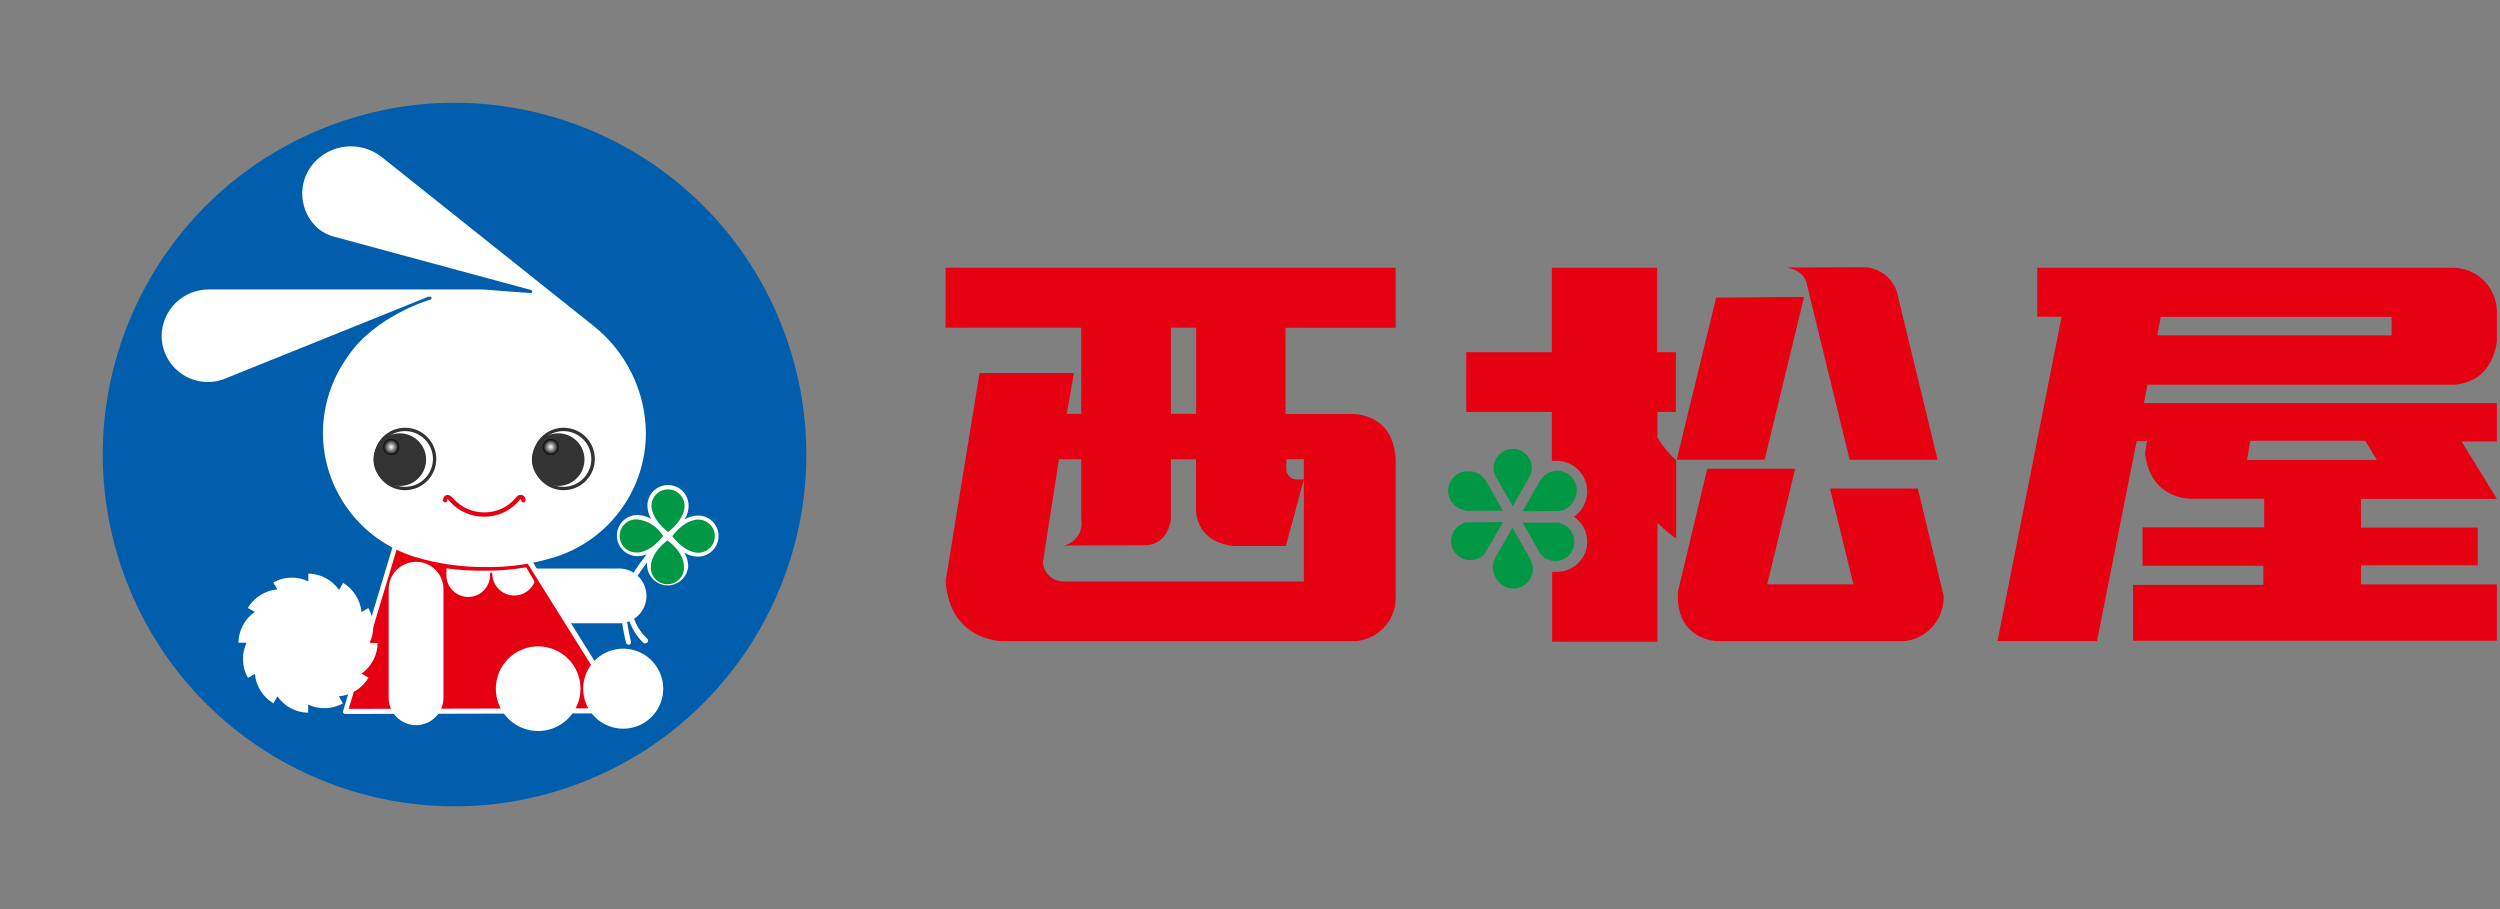
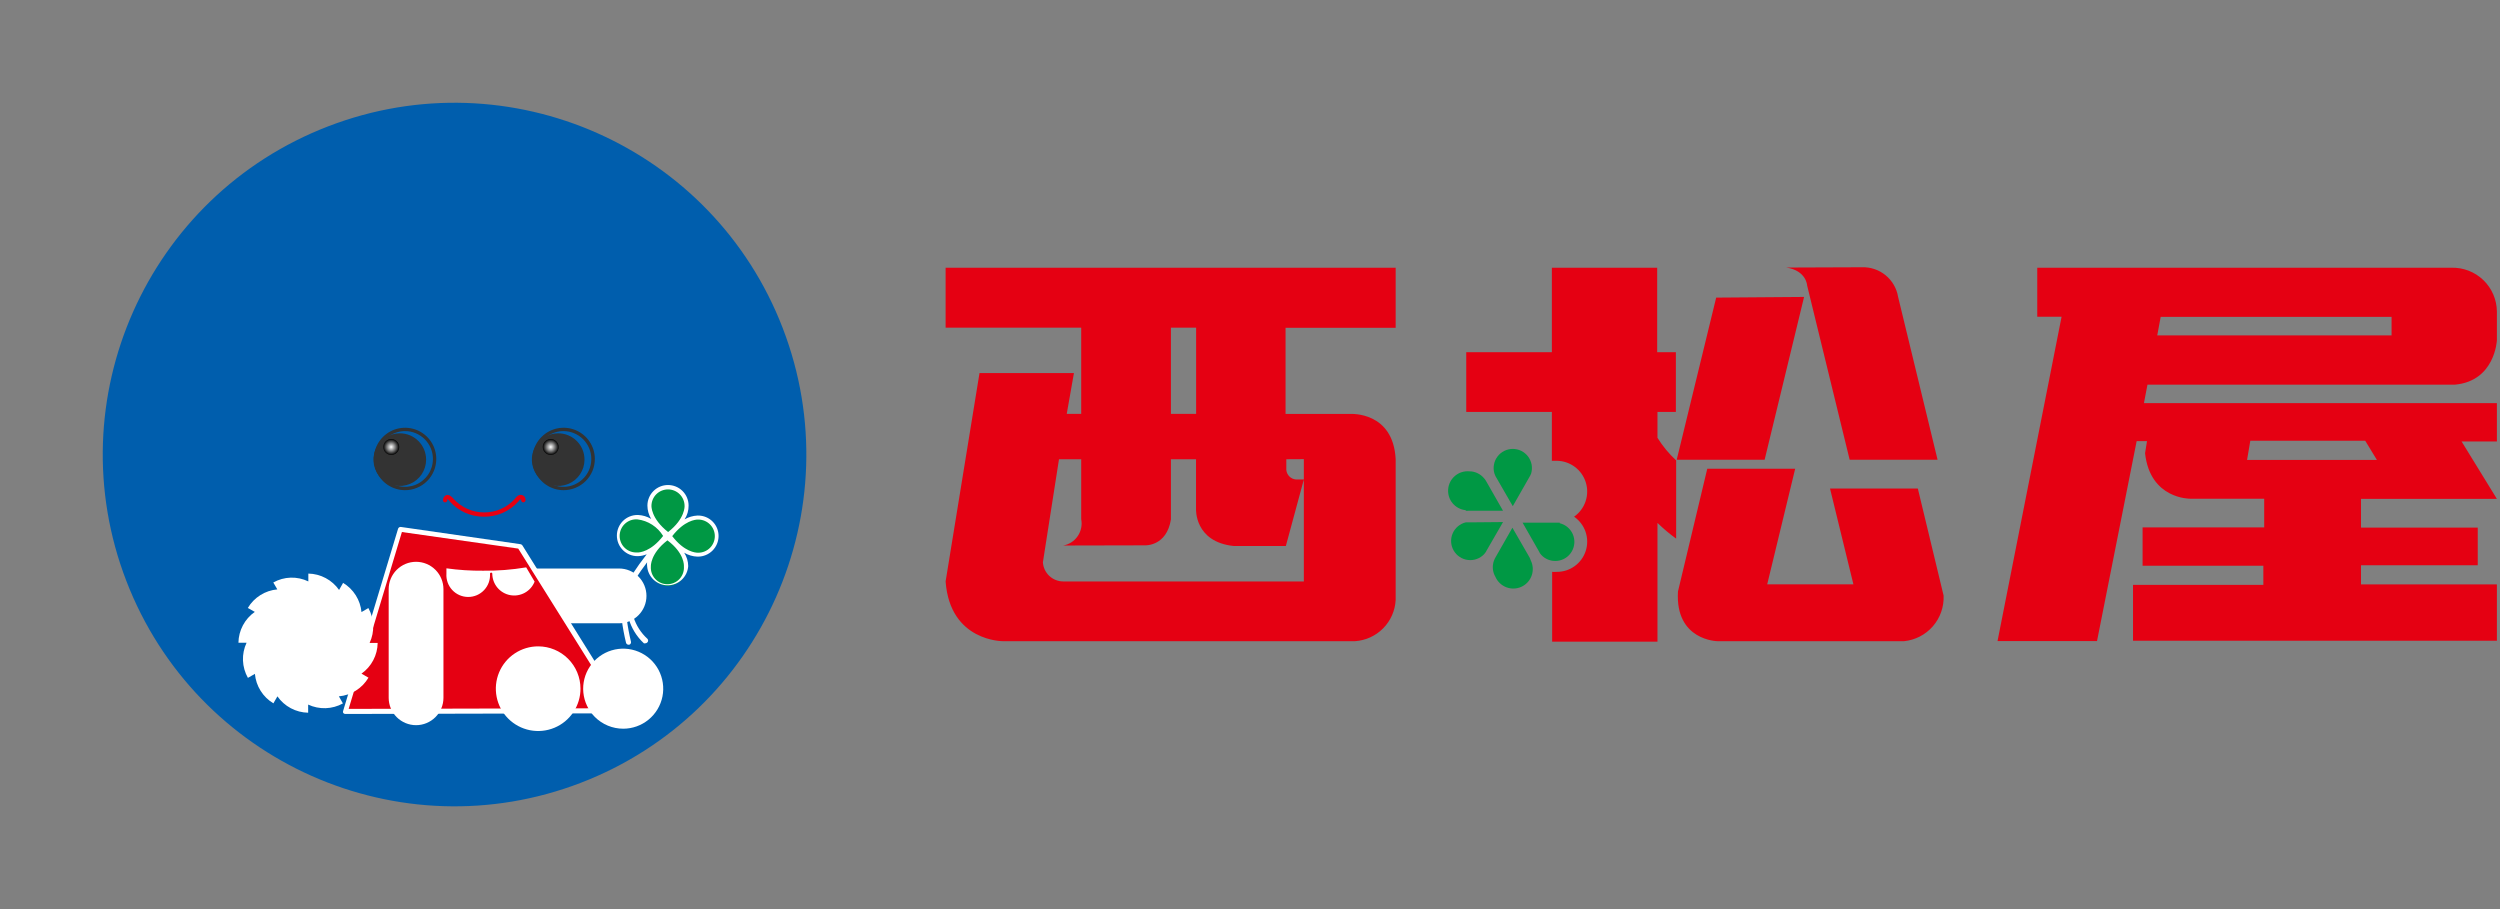
<svg xmlns="http://www.w3.org/2000/svg" width="176" height="64" viewBox="0 0 176 64" fill="none">
  <rect x="0" y="0" width="176" height="64" fill="#808080" stroke="none" />
  <path d="M116.686 29.001V30.821C117.051 31.408 117.493 31.944 118.001 32.412V37.92C117.537 37.584 117.097 37.214 116.686 36.814V45.173H109.271V40.259C109.379 40.266 109.487 40.266 109.594 40.259C110.05 40.262 110.495 40.12 110.863 39.851C111.232 39.583 111.504 39.204 111.641 38.769C111.778 38.334 111.771 37.867 111.622 37.436C111.473 37.005 111.19 36.634 110.815 36.376C111.191 36.112 111.474 35.736 111.622 35.301C111.771 34.865 111.776 34.395 111.639 33.956C111.502 33.517 111.228 33.134 110.858 32.861C110.488 32.588 110.041 32.441 109.581 32.439C109.471 32.432 109.361 32.432 109.251 32.439V29.001H103.224V24.794H109.251V18.848H116.666V24.794H117.981V29.001H116.686ZM76.117 23.069V29.136H75.099L75.605 26.264H68.957L66.571 40.933C66.881 45.18 70.616 45.14 70.616 45.14H95.384C96.136 45.093 96.844 44.77 97.374 44.235C97.903 43.699 98.217 42.987 98.255 42.234V32.331C98.087 28.96 95.087 29.142 95.087 29.142H90.503V23.075H98.255V18.848H66.571V23.069H76.117ZM82.433 29.136V23.069H84.207V29.136H82.433ZM91.79 32.324V33.754H91.231C91.057 33.74 90.893 33.664 90.77 33.541C90.646 33.417 90.571 33.254 90.557 33.079V32.331L91.79 32.324ZM80.62 38.392C80.62 38.392 82.13 38.466 82.433 36.571V32.331H84.2V35.823C84.2 35.823 84.072 38.149 86.856 38.439H90.523L91.79 33.76V40.933H74.836C74.473 40.929 74.126 40.787 73.863 40.537C73.601 40.287 73.442 39.947 73.42 39.585L74.553 32.331H76.117V36.551C76.157 36.756 76.156 36.967 76.113 37.172C76.071 37.377 75.989 37.571 75.871 37.743C75.753 37.916 75.602 38.063 75.427 38.177C75.251 38.29 75.055 38.368 74.849 38.405L80.62 38.392ZM120.819 20.952L118.041 32.365H124.23L127.007 20.904L120.819 20.952ZM125.754 18.835C127.183 19.051 127.223 20.102 127.223 20.102L130.216 32.365H136.405L133.627 20.904C133.53 20.308 133.219 19.768 132.753 19.383C132.287 18.999 131.697 18.797 131.093 18.815L125.754 18.835ZM118.129 41.641C117.92 45.099 120.907 45.14 120.907 45.14H134.045C134.831 45.061 135.558 44.685 136.075 44.089C136.593 43.492 136.863 42.72 136.83 41.931L135.016 34.394H128.834L130.479 41.135H124.412L126.381 32.998H120.192L118.129 41.641ZM166.215 39.794V41.142H175.781V45.106H150.164V41.176H159.339V39.828H150.838V37.131H159.4V35.109H154.182C154.182 35.109 151.364 35.149 151.013 31.906L151.148 31.057H150.42L147.629 45.133H140.625L145.135 22.3H143.423V18.848H172.579C172.993 18.837 173.405 18.908 173.792 19.057C174.178 19.207 174.53 19.432 174.829 19.72C175.127 20.007 175.365 20.351 175.528 20.732C175.692 21.112 175.778 21.522 175.781 21.936V23.958C175.781 23.958 175.653 26.823 172.829 27.08H151.182L150.933 28.381H175.781V31.077H173.294L175.781 35.122H166.215V37.145H174.433V39.794H166.215ZM151.87 23.614H168.366V22.307H152.112L151.87 23.614ZM158.193 32.378H167.334L166.512 31.03H158.422L158.193 32.378Z" fill="#E50012" />
  <path d="M105.28 33.518L105.334 33.612L106.5 35.634L107.653 33.612L107.734 33.47C107.757 33.425 107.777 33.377 107.794 33.329C107.853 33.128 107.864 32.916 107.827 32.71C107.789 32.504 107.704 32.31 107.579 32.142C107.453 31.975 107.29 31.839 107.103 31.745C106.916 31.652 106.709 31.603 106.5 31.603C106.291 31.603 106.084 31.652 105.897 31.745C105.71 31.839 105.547 31.975 105.422 32.142C105.296 32.31 105.211 32.504 105.174 32.71C105.136 32.916 105.147 33.128 105.206 33.329C105.225 33.394 105.25 33.457 105.28 33.518Z" fill="#009844" />
-   <path d="M109.493 35.978H109.81C110.009 35.944 110.198 35.866 110.362 35.749C110.527 35.632 110.663 35.48 110.761 35.304C110.864 35.156 110.937 34.989 110.976 34.813C111.014 34.637 111.018 34.455 110.986 34.278C110.955 34.1 110.889 33.931 110.791 33.779C110.694 33.627 110.568 33.496 110.42 33.393C110.273 33.29 110.106 33.217 109.93 33.178C109.754 33.139 109.572 33.136 109.394 33.167C109.217 33.199 109.047 33.265 108.895 33.362C108.744 33.459 108.612 33.586 108.509 33.733C108.475 33.781 108.435 33.828 108.401 33.882L108.347 33.969L107.188 35.992L109.493 35.978Z" fill="#009844" />
  <path d="M103.19 35.958C103.253 35.965 103.316 35.965 103.379 35.958H105.813L104.66 33.936L104.579 33.801C104.553 33.756 104.522 33.715 104.485 33.679C104.358 33.523 104.197 33.397 104.015 33.311C103.833 33.224 103.634 33.18 103.433 33.181C103.071 33.151 102.712 33.265 102.435 33.499C102.157 33.733 101.983 34.067 101.951 34.428C101.919 34.79 102.031 35.15 102.263 35.429C102.496 35.708 102.829 35.883 103.19 35.918V35.958Z" fill="#009844" />
  <path d="M107.693 39.268L107.639 39.174L106.473 37.151L105.32 39.174L105.24 39.315C105.214 39.36 105.194 39.407 105.179 39.457C105.108 39.645 105.08 39.847 105.098 40.048C105.115 40.249 105.178 40.443 105.28 40.616C105.354 40.783 105.46 40.934 105.593 41.059C105.726 41.185 105.882 41.282 106.053 41.346C106.224 41.411 106.406 41.44 106.588 41.433C106.771 41.426 106.95 41.383 107.115 41.306C107.281 41.228 107.429 41.119 107.552 40.984C107.675 40.849 107.769 40.69 107.83 40.518C107.891 40.346 107.916 40.163 107.906 39.981C107.895 39.799 107.848 39.621 107.768 39.457C107.748 39.392 107.723 39.329 107.693 39.268Z" fill="#009844" />
  <path d="M103.507 36.774H103.19C102.986 36.823 102.797 36.919 102.636 37.054C102.476 37.189 102.349 37.36 102.267 37.553C102.184 37.746 102.147 37.955 102.16 38.165C102.172 38.374 102.234 38.578 102.339 38.759C102.444 38.941 102.59 39.096 102.765 39.211C102.94 39.326 103.14 39.399 103.348 39.423C103.557 39.448 103.768 39.423 103.965 39.352C104.162 39.281 104.34 39.164 104.485 39.012C104.526 38.965 104.565 38.916 104.599 38.864L104.646 38.776L105.813 36.753L103.507 36.774Z" fill="#009844" />
  <path d="M109.804 36.794H107.188L108.341 38.816L108.415 38.951C108.449 38.992 108.475 39.039 108.509 39.072C108.653 39.225 108.831 39.341 109.029 39.413C109.226 39.484 109.437 39.509 109.645 39.484C109.854 39.46 110.054 39.387 110.229 39.272C110.404 39.156 110.55 39.002 110.655 38.82C110.76 38.639 110.821 38.435 110.834 38.225C110.846 38.016 110.81 37.807 110.727 37.614C110.644 37.421 110.518 37.25 110.358 37.115C110.197 36.98 110.007 36.883 109.804 36.834V36.794Z" fill="#009844" />
  <path d="M40.892 55.108C53.654 50.198 60.019 35.871 55.108 23.108C50.198 10.346 35.871 3.981 23.108 8.892C10.346 13.802 3.981 28.129 8.892 40.892C13.802 53.654 28.129 60.019 40.892 55.108Z" fill="#005EAD" />
  <path d="M43.583 43.879C44.094 43.879 44.585 43.676 44.946 43.314C45.308 42.953 45.511 42.462 45.511 41.951C45.511 41.44 45.308 40.949 44.946 40.588C44.585 40.226 44.094 40.023 43.583 40.023H35.938C35.427 40.023 34.936 40.226 34.575 40.588C34.213 40.949 34.01 41.44 34.01 41.951C34.01 42.462 34.213 42.953 34.575 43.314C34.936 43.676 35.427 43.879 35.938 43.879H43.583Z" fill="white" />
  <path d="M28.166 37.239L24.303 50.081L43.833 50.041L36.592 38.452L28.166 37.239Z" fill="#E50012" />
  <path d="M24.303 50.263C24.275 50.263 24.248 50.256 24.223 50.243C24.198 50.23 24.177 50.212 24.161 50.189C24.15 50.165 24.144 50.138 24.144 50.111C24.144 50.085 24.15 50.058 24.161 50.034L28.024 37.225C28.036 37.184 28.063 37.149 28.098 37.126C28.134 37.102 28.177 37.092 28.219 37.097L36.646 38.311C36.698 38.32 36.744 38.349 36.774 38.392L43.987 49.946C44.003 49.974 44.01 50.005 44.01 50.036C44.01 50.067 44.001 50.098 43.986 50.125C43.97 50.152 43.948 50.175 43.921 50.191C43.894 50.206 43.864 50.215 43.833 50.216L24.282 50.263H24.303ZM28.294 37.455L24.545 49.906L43.516 49.859L36.484 38.621L28.294 37.455Z" fill="white" />
  <path d="M37.9 45.504C37.31 45.501 36.732 45.674 36.24 46C35.748 46.326 35.364 46.791 35.137 47.335C34.91 47.88 34.849 48.48 34.963 49.059C35.077 49.638 35.36 50.17 35.777 50.588C36.194 51.006 36.726 51.29 37.304 51.406C37.883 51.521 38.483 51.462 39.028 51.236C39.574 51.01 40.039 50.627 40.366 50.135C40.694 49.644 40.868 49.067 40.866 48.477C40.864 47.69 40.552 46.936 39.996 46.379C39.44 45.822 38.687 45.507 37.9 45.504Z" fill="white" />
  <path d="M43.873 51.301C44.525 51.301 45.156 51.075 45.66 50.662C46.164 50.249 46.509 49.673 46.637 49.034C46.764 48.395 46.666 47.731 46.359 47.156C46.052 46.581 45.555 46.131 44.953 45.881C44.351 45.631 43.681 45.597 43.057 45.786C42.433 45.975 41.894 46.374 41.532 46.916C41.169 47.457 41.005 48.108 41.068 48.757C41.132 49.405 41.418 50.012 41.878 50.474C42.407 51.003 43.124 51.3 43.873 51.301Z" fill="white" />
  <path d="M47.021 37.617C45.626 36.585 45.673 35.594 45.673 35.594C45.673 35.247 45.811 34.915 46.056 34.669C46.301 34.424 46.634 34.286 46.981 34.286C47.328 34.286 47.66 34.424 47.905 34.669C48.151 34.915 48.288 35.247 48.288 35.594C48.288 35.594 48.423 36.585 47.021 37.617Z" fill="#009844" />
  <path d="M46.907 37.697C45.868 39.093 44.884 39.005 44.884 39.005C44.537 39.005 44.205 38.867 43.959 38.622C43.714 38.377 43.576 38.044 43.576 37.697C43.576 37.35 43.714 37.018 43.959 36.773C44.205 36.527 44.537 36.389 44.884 36.389C44.884 36.389 45.868 36.309 46.907 37.697Z" fill="#009844" />
  <path d="M47.021 37.825C48.41 38.857 48.322 39.848 48.322 39.848C48.335 40.027 48.311 40.207 48.251 40.376C48.191 40.546 48.098 40.701 47.975 40.833C47.853 40.964 47.705 41.069 47.54 41.141C47.375 41.212 47.197 41.249 47.018 41.249C46.838 41.249 46.66 41.212 46.496 41.141C46.331 41.069 46.183 40.964 46.06 40.833C45.938 40.701 45.844 40.546 45.784 40.376C45.725 40.207 45.7 40.027 45.713 39.848C45.713 39.848 45.592 38.857 47.021 37.825Z" fill="#009844" />
  <path d="M47.115 37.745C48.147 36.349 49.138 36.437 49.138 36.437C49.485 36.437 49.817 36.574 50.063 36.82C50.308 37.065 50.446 37.398 50.446 37.745C50.446 38.091 50.308 38.424 50.063 38.669C49.817 38.914 49.485 39.052 49.138 39.052C49.138 39.052 48.147 39.14 47.115 37.745Z" fill="#009844" />
  <path d="M44.601 43.448C44.595 43.425 44.584 43.404 44.569 43.385C44.555 43.367 44.536 43.352 44.515 43.341C44.494 43.33 44.471 43.324 44.448 43.322C44.424 43.321 44.401 43.325 44.379 43.333C44.334 43.346 44.296 43.375 44.273 43.416C44.251 43.456 44.245 43.504 44.257 43.549C44.451 44.215 44.821 44.816 45.329 45.288C45.364 45.298 45.402 45.298 45.437 45.288C45.464 45.287 45.49 45.28 45.514 45.269C45.539 45.257 45.56 45.241 45.578 45.221C45.61 45.187 45.628 45.142 45.628 45.096C45.628 45.05 45.61 45.005 45.578 44.971C45.124 44.559 44.787 44.033 44.601 43.448Z" fill="white" />
  <path d="M49.145 36.295H49.097C48.779 36.31 48.469 36.403 48.194 36.565C48.383 36.276 48.481 35.938 48.477 35.594C48.477 35.209 48.325 34.841 48.053 34.569C47.781 34.297 47.412 34.145 47.028 34.145C46.644 34.145 46.275 34.297 46.003 34.569C45.731 34.841 45.578 35.209 45.578 35.594C45.58 35.924 45.671 36.248 45.841 36.531C45.561 36.364 45.244 36.269 44.918 36.255H44.877C44.687 36.255 44.499 36.292 44.323 36.365C44.147 36.438 43.987 36.544 43.852 36.679C43.718 36.814 43.611 36.974 43.538 37.149C43.465 37.325 43.428 37.514 43.428 37.704C43.428 37.894 43.465 38.083 43.538 38.259C43.611 38.434 43.718 38.594 43.852 38.729C43.987 38.863 44.147 38.97 44.323 39.043C44.499 39.116 44.687 39.153 44.877 39.153H44.918C45.129 39.147 45.337 39.101 45.531 39.019C44.821 39.924 44.192 40.889 43.65 41.904C43.647 41.924 43.647 41.944 43.65 41.965C43.669 43.076 43.811 44.181 44.075 45.261C44.088 45.298 44.111 45.33 44.142 45.353C44.174 45.376 44.212 45.388 44.25 45.389H44.298C44.343 45.375 44.381 45.344 44.403 45.303C44.426 45.261 44.432 45.212 44.419 45.167C44.167 44.129 44.029 43.066 44.008 41.998C44.459 41.154 44.978 40.346 45.558 39.585C45.545 39.674 45.545 39.765 45.558 39.855C45.583 40.221 45.746 40.564 46.015 40.815C46.283 41.066 46.637 41.205 47.004 41.205C47.372 41.205 47.725 41.066 47.994 40.815C48.262 40.564 48.425 40.221 48.45 39.855C48.447 39.519 48.349 39.192 48.167 38.911C48.449 39.081 48.769 39.176 49.097 39.187H49.138C49.522 39.185 49.889 39.032 50.161 38.761C50.432 38.489 50.586 38.121 50.587 37.738C50.588 37.548 50.551 37.36 50.479 37.184C50.407 37.009 50.301 36.85 50.167 36.716C50.033 36.581 49.873 36.475 49.698 36.403C49.522 36.331 49.334 36.294 49.145 36.295ZM45.862 35.621C45.862 35.312 45.984 35.015 46.203 34.796C46.422 34.578 46.719 34.455 47.028 34.455C47.337 34.455 47.634 34.578 47.852 34.796C48.071 35.015 48.194 35.312 48.194 35.621C48.194 35.621 48.248 36.511 47.035 37.455C45.814 36.497 45.862 35.614 45.862 35.594V35.621ZM44.877 38.891C44.717 38.903 44.556 38.882 44.405 38.829C44.253 38.776 44.114 38.692 43.996 38.583C43.878 38.474 43.784 38.342 43.72 38.194C43.656 38.047 43.623 37.888 43.623 37.728C43.623 37.567 43.656 37.408 43.72 37.261C43.784 37.114 43.878 36.981 43.996 36.872C44.114 36.763 44.253 36.679 44.405 36.626C44.556 36.574 44.717 36.553 44.877 36.565C45.247 36.61 45.602 36.739 45.914 36.941C46.227 37.143 46.49 37.413 46.684 37.731C45.821 38.843 45.026 38.897 44.871 38.897L44.877 38.891ZM48.147 39.875C48.159 40.035 48.138 40.196 48.085 40.347C48.032 40.499 47.949 40.638 47.84 40.756C47.73 40.874 47.598 40.968 47.451 41.032C47.304 41.096 47.145 41.13 46.984 41.13C46.823 41.13 46.664 41.096 46.517 41.032C46.37 40.968 46.238 40.874 46.129 40.756C46.02 40.638 45.936 40.499 45.883 40.347C45.83 40.196 45.809 40.035 45.821 39.875C45.821 39.875 45.767 38.978 46.987 38.041C48.201 38.944 48.147 39.828 48.147 39.848V39.875ZM49.124 38.911C48.969 38.911 48.181 38.857 47.325 37.744C48.181 36.639 48.969 36.578 49.124 36.578H49.158C49.468 36.578 49.764 36.701 49.983 36.92C50.202 37.139 50.324 37.435 50.324 37.744C50.324 38.054 50.202 38.35 49.983 38.569C49.764 38.788 49.468 38.911 49.158 38.911H49.124Z" fill="white" />
  <path d="M21.707 40.933V40.38C22.133 40.388 22.552 40.496 22.928 40.697C23.304 40.897 23.627 41.184 23.871 41.533L24.154 41.034C24.516 41.252 24.821 41.551 25.046 41.908C25.271 42.265 25.409 42.67 25.449 43.09L25.934 42.807C26.142 43.18 26.258 43.597 26.273 44.024C26.289 44.45 26.202 44.874 26.022 45.261H26.588C26.582 45.686 26.476 46.104 26.278 46.48C26.08 46.856 25.796 47.18 25.449 47.425L25.941 47.708C25.723 48.077 25.42 48.389 25.058 48.617C24.696 48.846 24.284 48.985 23.858 49.023L24.141 49.522C23.768 49.727 23.352 49.842 22.927 49.856C22.502 49.87 22.079 49.783 21.694 49.603V50.176C21.268 50.168 20.849 50.06 20.473 49.859C20.097 49.659 19.774 49.372 19.53 49.023L19.247 49.515C18.881 49.296 18.573 48.994 18.347 48.633C18.12 48.272 17.983 47.863 17.945 47.439L17.453 47.722C17.241 47.347 17.122 46.927 17.105 46.496C17.089 46.066 17.176 45.638 17.359 45.248H16.786C16.792 44.82 16.9 44.401 17.101 44.023C17.301 43.646 17.588 43.322 17.939 43.077L17.447 42.8C17.665 42.434 17.966 42.124 18.328 41.897C18.688 41.669 19.098 41.531 19.523 41.493L19.24 41.007C19.614 40.796 20.035 40.679 20.464 40.666C20.894 40.653 21.321 40.745 21.707 40.933Z" fill="white" />
  <path d="M31.219 41.479C31.219 40.968 31.016 40.477 30.654 40.116C30.293 39.754 29.802 39.551 29.291 39.551C28.78 39.551 28.289 39.754 27.928 40.116C27.566 40.477 27.363 40.968 27.363 41.479V49.124C27.363 49.635 27.566 50.126 27.928 50.487C28.289 50.849 28.78 51.052 29.291 51.052C29.802 51.052 30.293 50.849 30.654 50.487C31.016 50.126 31.219 49.635 31.219 49.124V41.479Z" fill="white" />
-   <path d="M37.34 20.628C37.355 20.63 37.371 20.629 37.385 20.625C37.4 20.621 37.414 20.614 37.426 20.604C37.438 20.595 37.447 20.583 37.455 20.57C37.462 20.557 37.467 20.542 37.468 20.527C37.468 20.495 37.456 20.464 37.433 20.441C37.41 20.419 37.379 20.406 37.347 20.406L23.521 16.664C23.117 16.558 22.74 16.367 22.415 16.105C22.088 15.825 21.82 15.482 21.627 15.098C21.433 14.714 21.317 14.295 21.285 13.866C21.254 13.437 21.308 13.005 21.444 12.597C21.58 12.189 21.796 11.812 22.078 11.487C22.66 10.828 23.468 10.412 24.341 10.321C25.215 10.23 26.092 10.47 26.797 10.995L41.756 22.92C42.9 23.823 43.828 24.97 44.471 26.277C45.114 27.585 45.455 29.02 45.471 30.477C45.471 32.413 44.859 34.298 43.722 35.864C42.585 37.43 40.981 38.596 39.14 39.194C37.522 39.708 35.83 39.954 34.132 39.922C32.465 39.928 30.806 39.687 29.21 39.207C27.336 38.63 25.696 37.468 24.53 35.891C23.364 34.314 22.734 32.405 22.732 30.444C22.75 28.503 23.375 26.618 24.518 25.05C26.419 22.246 30.221 21.114 30.221 21.114C30.242 21.114 30.263 21.109 30.282 21.101C30.302 21.093 30.319 21.081 30.334 21.066C30.348 21.051 30.359 21.033 30.367 21.013C30.374 20.994 30.378 20.973 30.377 20.952C30.377 20.871 30.235 20.891 30.147 20.891L16.011 26.587C15.514 26.819 14.968 26.921 14.421 26.885C13.875 26.849 13.347 26.676 12.885 26.382C12.423 26.087 12.043 25.681 11.78 25.201C11.517 24.721 11.379 24.182 11.379 23.635C11.392 22.77 11.742 21.945 12.356 21.337C12.97 20.728 13.798 20.384 14.662 20.379H34.037C34.037 20.379 37.03 20.621 37.34 20.628Z" fill="white" />
  <path d="M28.509 34.509C28.075 34.507 27.651 34.377 27.29 34.135C26.93 33.893 26.649 33.549 26.484 33.147C26.318 32.746 26.276 32.304 26.361 31.878C26.447 31.452 26.657 31.061 26.964 30.755C27.272 30.448 27.664 30.239 28.09 30.155C28.516 30.071 28.957 30.115 29.359 30.281C29.76 30.448 30.103 30.729 30.344 31.091C30.585 31.452 30.714 31.877 30.714 32.311C30.714 32.6 30.657 32.886 30.546 33.154C30.435 33.421 30.273 33.663 30.068 33.867C29.863 34.072 29.62 34.233 29.352 34.343C29.085 34.453 28.799 34.51 28.509 34.509ZM28.509 30.349C28.122 30.351 27.743 30.467 27.421 30.683C27.099 30.899 26.849 31.206 26.702 31.565C26.554 31.924 26.516 32.318 26.593 32.698C26.669 33.078 26.857 33.427 27.131 33.7C27.406 33.974 27.755 34.16 28.136 34.236C28.516 34.311 28.91 34.271 29.268 34.123C29.626 33.974 29.932 33.723 30.148 33.4C30.363 33.078 30.478 32.699 30.478 32.311C30.478 32.053 30.427 31.797 30.328 31.559C30.229 31.32 30.084 31.104 29.901 30.921C29.718 30.739 29.501 30.595 29.262 30.497C29.023 30.398 28.767 30.348 28.509 30.349Z" fill="#333333" />
  <path d="M28.145 30.504C27.779 30.504 27.42 30.613 27.115 30.817C26.81 31.02 26.573 31.31 26.433 31.649C26.292 31.988 26.256 32.36 26.327 32.72C26.398 33.079 26.575 33.41 26.834 33.669C27.094 33.928 27.424 34.105 27.784 34.176C28.143 34.248 28.516 34.211 28.855 34.071C29.194 33.931 29.483 33.693 29.687 33.388C29.89 33.083 29.999 32.725 29.999 32.358C29.999 31.866 29.804 31.395 29.456 31.047C29.108 30.7 28.637 30.504 28.145 30.504Z" fill="#333333" />
  <path d="M39.68 34.509C39.245 34.509 38.82 34.38 38.459 34.138C38.097 33.897 37.816 33.554 37.649 33.152C37.483 32.75 37.44 32.309 37.524 31.882C37.609 31.456 37.818 31.064 38.126 30.757C38.433 30.45 38.825 30.24 39.251 30.155C39.677 30.071 40.119 30.114 40.521 30.281C40.922 30.447 41.266 30.729 41.507 31.09C41.748 31.451 41.877 31.876 41.877 32.311C41.877 32.894 41.646 33.453 41.234 33.865C40.822 34.277 40.263 34.509 39.68 34.509ZM39.68 30.349C39.291 30.347 38.911 30.459 38.586 30.673C38.262 30.887 38.008 31.193 37.858 31.551C37.707 31.909 37.666 32.304 37.741 32.685C37.815 33.067 38.001 33.418 38.274 33.693C38.548 33.969 38.898 34.157 39.279 34.234C39.66 34.311 40.055 34.273 40.414 34.125C40.773 33.977 41.08 33.725 41.296 33.402C41.513 33.079 41.628 32.7 41.628 32.311C41.628 31.793 41.423 31.296 41.058 30.929C40.693 30.561 40.198 30.353 39.68 30.349Z" fill="#333333" />
  <path d="M39.302 30.504C38.935 30.503 38.576 30.61 38.27 30.813C37.965 31.016 37.726 31.305 37.585 31.644C37.443 31.983 37.406 32.356 37.477 32.716C37.547 33.076 37.723 33.407 37.982 33.667C38.241 33.927 38.572 34.104 38.931 34.176C39.291 34.248 39.664 34.212 40.003 34.072C40.343 33.931 40.633 33.694 40.837 33.389C41.041 33.084 41.149 32.725 41.149 32.358C41.149 31.868 40.955 31.397 40.609 31.05C40.263 30.702 39.793 30.506 39.302 30.504Z" fill="#333333" />
  <path d="M27.545 32.028C27.656 32.028 27.764 31.995 27.856 31.934C27.948 31.872 28.02 31.785 28.062 31.683C28.105 31.58 28.116 31.468 28.094 31.359C28.072 31.251 28.019 31.151 27.941 31.073C27.863 30.994 27.763 30.941 27.654 30.92C27.546 30.898 27.433 30.909 27.331 30.951C27.229 30.994 27.142 31.066 27.08 31.157C27.018 31.25 26.986 31.358 26.986 31.468C26.986 31.617 27.045 31.759 27.15 31.864C27.255 31.969 27.397 32.028 27.545 32.028Z" fill="url(#paint0_radial_98_2905)" />
  <path d="M38.77 32.028C38.88 32.028 38.989 31.995 39.081 31.934C39.172 31.872 39.244 31.785 39.287 31.683C39.329 31.58 39.34 31.468 39.318 31.359C39.297 31.251 39.243 31.151 39.165 31.073C39.087 30.994 38.987 30.941 38.879 30.92C38.77 30.898 38.658 30.909 38.556 30.951C38.453 30.994 38.366 31.066 38.304 31.157C38.243 31.25 38.21 31.358 38.21 31.468C38.21 31.617 38.269 31.759 38.374 31.864C38.479 31.969 38.621 32.028 38.77 32.028Z" fill="url(#paint1_radial_98_2905)" />
  <path d="M34.064 36.376C33.612 36.378 33.166 36.284 32.753 36.1C32.34 35.917 31.972 35.648 31.671 35.311C31.59 35.19 31.523 35.142 31.489 35.149C31.455 35.156 31.489 35.21 31.489 35.243C31.479 35.283 31.455 35.317 31.422 35.34C31.388 35.362 31.347 35.371 31.307 35.365C31.267 35.357 31.231 35.333 31.209 35.299C31.186 35.265 31.178 35.223 31.186 35.183C31.191 35.111 31.217 35.041 31.259 34.983C31.302 34.924 31.361 34.879 31.428 34.852C31.604 34.805 31.826 34.967 31.941 35.129C32.212 35.427 32.543 35.665 32.913 35.828C33.282 35.99 33.681 36.074 34.084 36.073C34.489 36.077 34.89 35.995 35.261 35.832C35.632 35.669 35.964 35.429 36.235 35.129C36.349 34.967 36.518 34.785 36.754 34.852C36.825 34.872 36.888 34.916 36.932 34.976C36.976 35.035 36.999 35.108 36.997 35.183C37.003 35.223 36.994 35.264 36.971 35.297C36.949 35.331 36.915 35.355 36.875 35.365C36.835 35.373 36.793 35.364 36.759 35.342C36.725 35.319 36.701 35.284 36.693 35.243C36.689 35.207 36.675 35.172 36.653 35.142C36.588 35.187 36.533 35.244 36.491 35.311C36.186 35.651 35.811 35.922 35.393 36.106C34.974 36.289 34.521 36.382 34.064 36.376Z" fill="#E50012" />
  <path d="M37.044 39.942C36.044 40.11 35.031 40.189 34.017 40.178C33.151 40.186 32.286 40.13 31.428 40.01V40.387C31.414 40.597 31.444 40.808 31.515 41.006C31.585 41.204 31.696 41.385 31.84 41.539C31.983 41.693 32.157 41.815 32.35 41.899C32.543 41.983 32.752 42.026 32.962 42.026C33.172 42.026 33.381 41.983 33.574 41.899C33.767 41.815 33.94 41.693 34.084 41.539C34.228 41.385 34.339 41.204 34.41 41.006C34.48 40.808 34.51 40.597 34.496 40.387C34.497 40.367 34.507 40.348 34.522 40.334C34.537 40.32 34.556 40.313 34.577 40.313C34.587 40.312 34.597 40.313 34.607 40.316C34.617 40.32 34.626 40.325 34.633 40.332C34.641 40.339 34.647 40.348 34.651 40.357C34.655 40.367 34.657 40.377 34.657 40.387C34.659 40.746 34.786 41.093 35.015 41.368C35.245 41.644 35.564 41.831 35.916 41.897C36.269 41.963 36.633 41.904 36.947 41.731C37.261 41.558 37.505 41.28 37.637 40.947L37.044 39.942Z" fill="white" />
  <defs>
    <radialGradient id="paint0_radial_98_2905" cx="0" cy="0" r="1" gradientUnits="userSpaceOnUse" gradientTransform="translate(27.538 31.468) scale(0.56 0.56)">
      <stop stop-color="white" />
      <stop offset="1" />
    </radialGradient>
    <radialGradient id="paint1_radial_98_2905" cx="0" cy="0" r="1" gradientUnits="userSpaceOnUse" gradientTransform="translate(38.77 31.468) scale(0.56)">
      <stop stop-color="white" />
      <stop offset="1" />
    </radialGradient>
  </defs>
</svg>